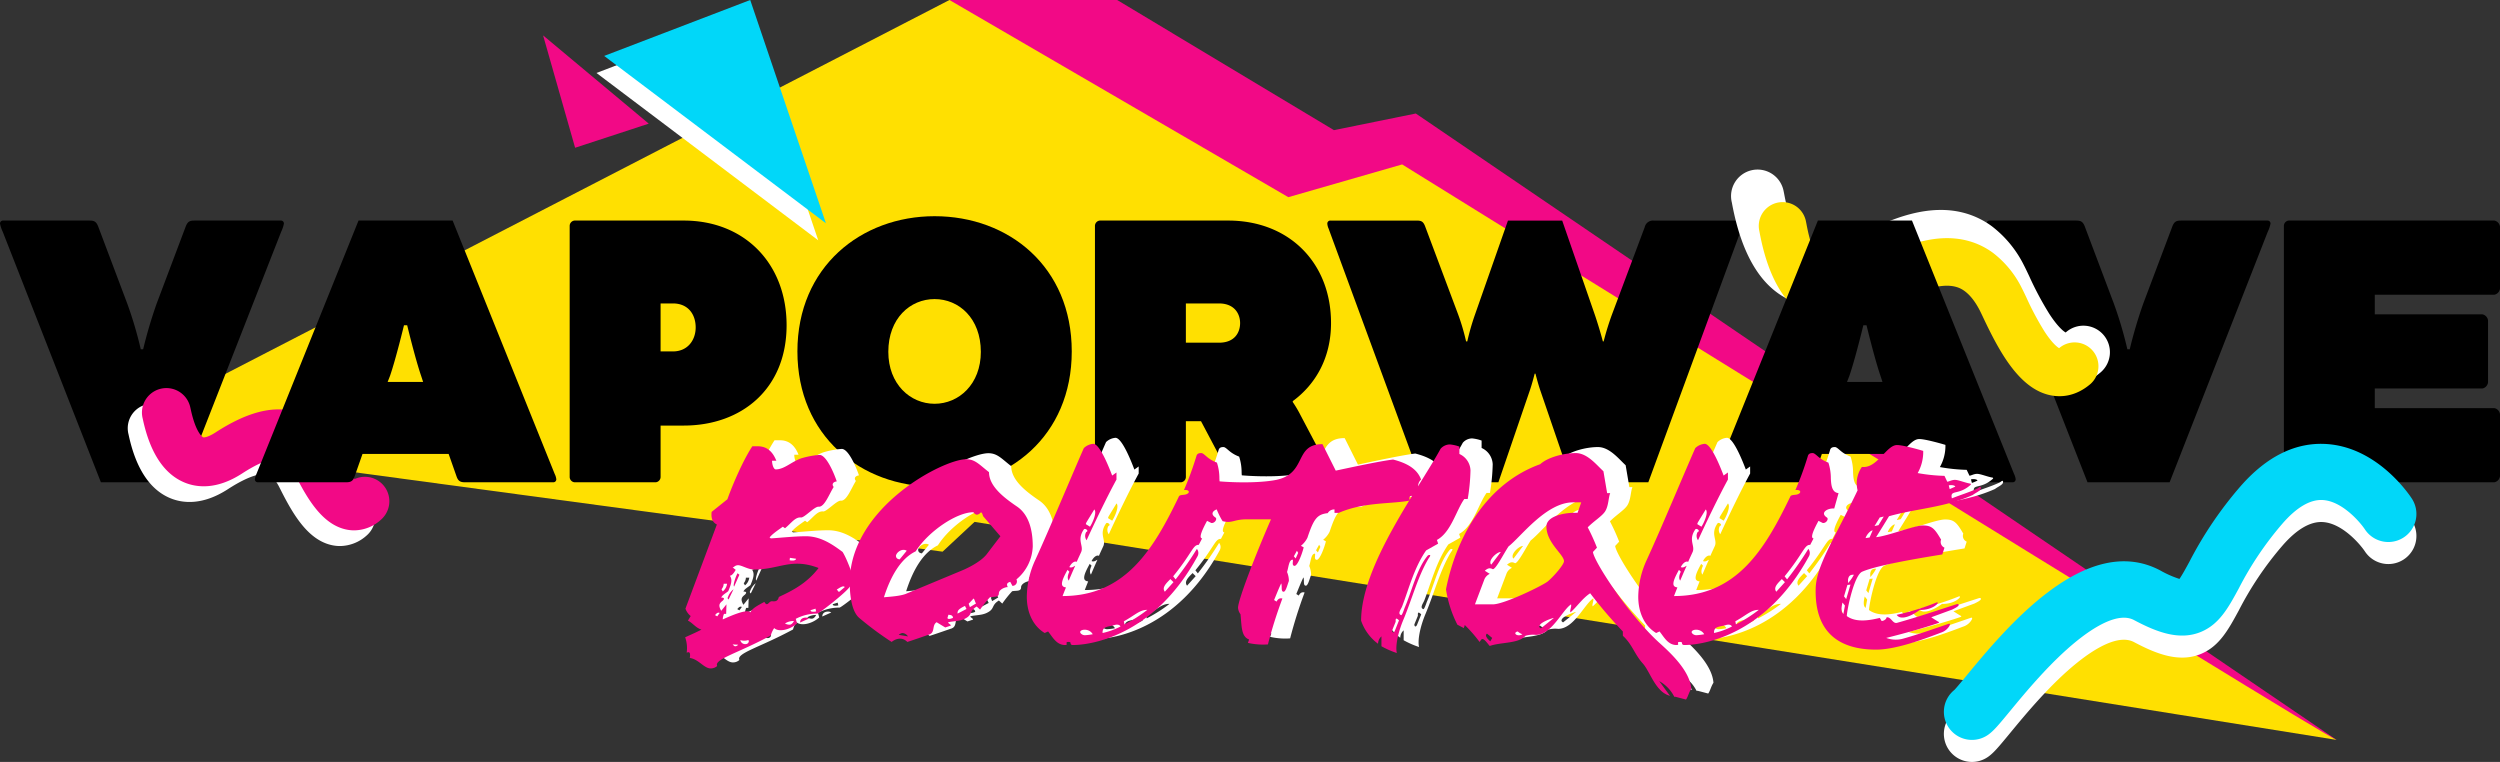
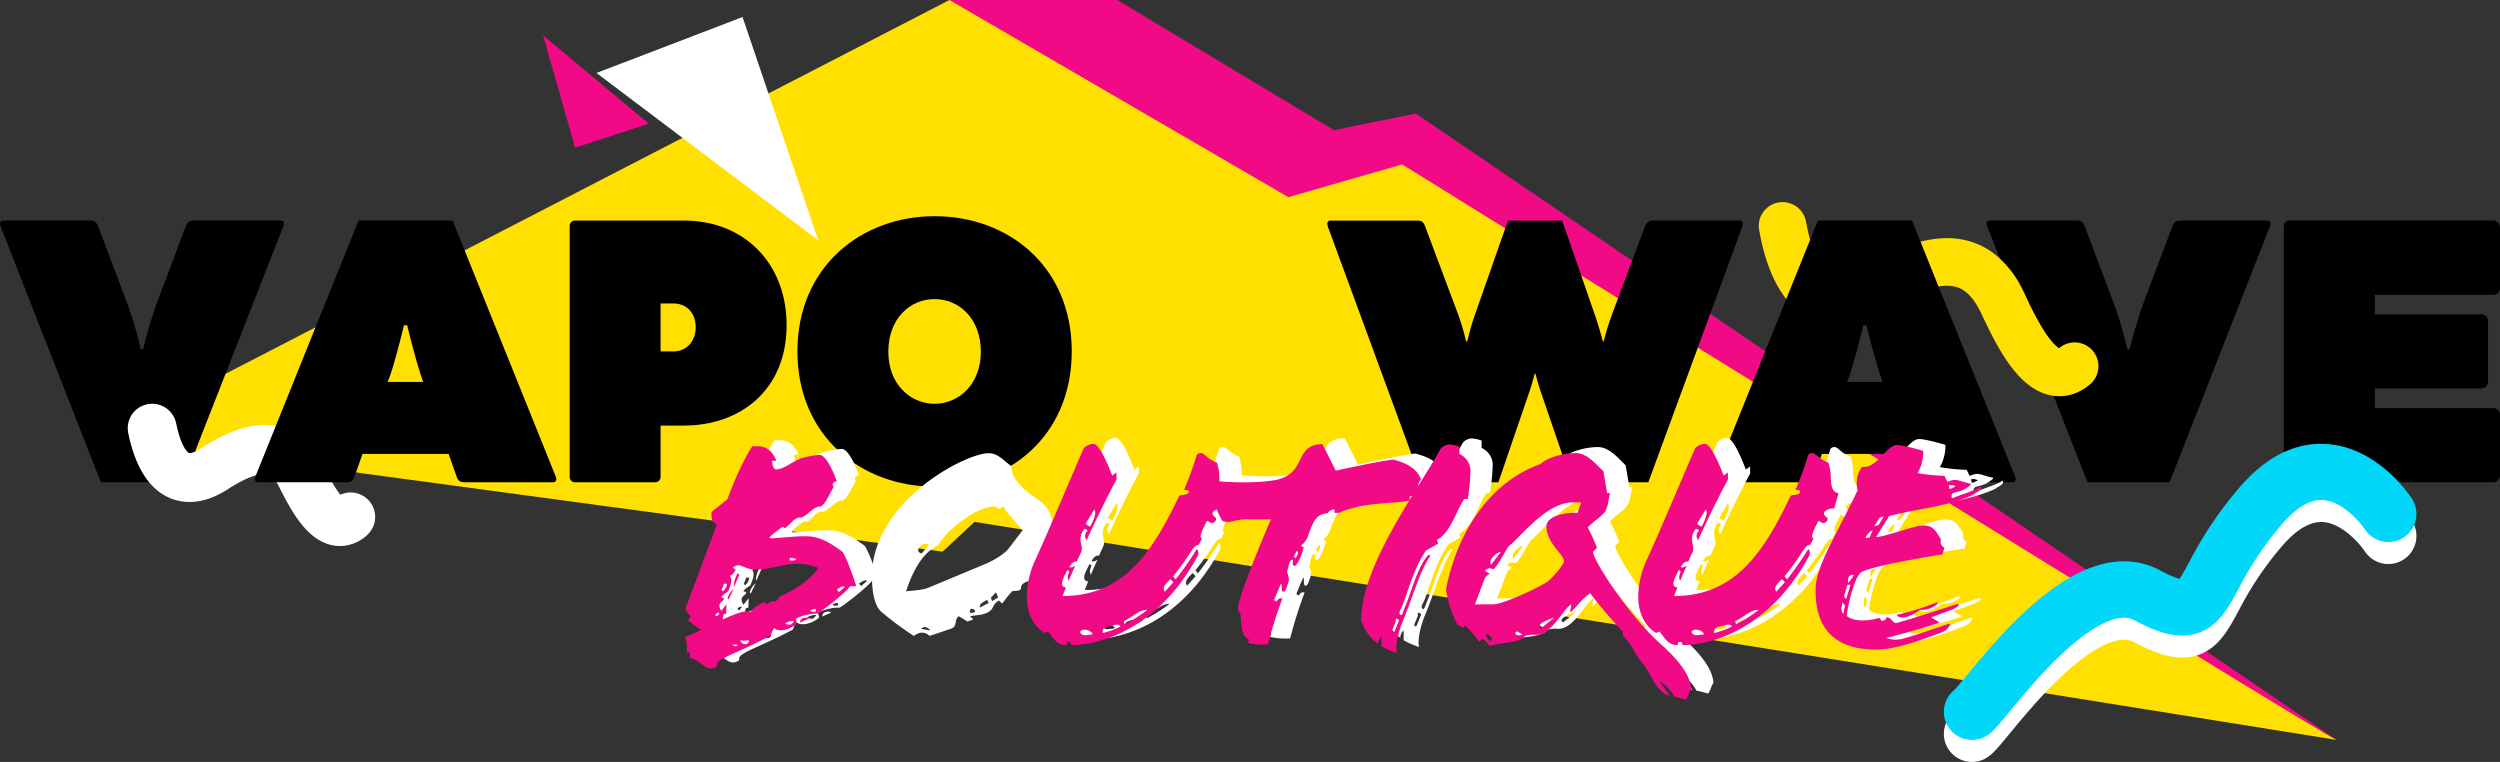
<svg xmlns="http://www.w3.org/2000/svg" width="905.256" height="275.898" viewBox="0 0 905.256 275.898">
  <rect x="0" y="0" width="905.256" height="275.898" fill="#333333" stroke="none" />
  <g id="Group_6" data-name="Group 6" transform="translate(-505.515 -364.54)">
    <path id="Path_3" data-name="Path 3" d="M1351.6,632.46l-333.424-226.82-29.64,6.029-78.5-47.128H849.309L902.1,431.527Z" fill="#f20986" />
    <path id="Path_4" data-name="Path 4" d="M1351.6,632.46c-4.161-.916-338.365-208.38-338.365-208.38L972.02,435.94l-122.711-71.4L542.138,523.158,846.824,564.3,858.4,553.519Z" fill="#ffe001" />
    <path id="Path_5" data-name="Path 5" d="M713.763,418.042l26.667-8.73-38.257-31.951Z" fill="#f20986" />
    <path id="Path_6" data-name="Path 6" d="M774.392,370.712,721.5,390.964l80.3,60.6Z" fill="#fff" />
    <path id="Path_7" data-name="Path 7" d="M551.575,474.417A141.862,141.862,0,0,1,556.485,491h.866a168.173,168.173,0,0,1,4.91-16.584L572.8,446.46c.722-1.738,1.444-2.053,3.177-2.053h31.188a1.07,1.07,0,0,1,1.155,1.1,12.533,12.533,0,0,1-1.011,3l-35.52,90.662H542.046l-35.52-90.662a12.532,12.532,0,0,1-1.011-3,1.07,1.07,0,0,1,1.155-1.1h31.188c1.733,0,2.455.315,3.177,2.053Z" />
    <path id="Path_8" data-name="Path 8" d="M713.527,539.175a1.957,1.957,0,0,1-1.733-1.895V446.3a1.957,1.957,0,0,1,1.733-1.895H753.09c22.092,0,37.253,15.636,37.253,37.907,0,23.06-16.317,36.328-37.253,36.328h-8.375V537.28a1.956,1.956,0,0,1-1.732,1.895Zm31.188-64.758v17.374h4.477c5.342,0,8.23-4.107,8.23-8.687,0-4.739-2.744-8.687-8.23-8.687Z" />
    <path id="Path_9" data-name="Path 9" d="M893.6,491.791c0,30.642-22.958,48.964-49.67,48.964-26.568,0-49.67-18.322-49.67-48.964s23.1-48.964,49.67-48.964C870.783,442.827,893.6,461.149,893.6,491.791Zm-66.42.158c0,11.688,7.942,18.8,16.75,18.8s16.749-7.108,16.749-18.8c0-12.162-7.942-19.112-16.749-19.112S827.177,479.787,827.177,491.949Z" />
    <path id="Path_10" data-name="Path 10" d="M1102.375,539.175h-27.722l-11.407-33.327c-.867-2.527-1.733-6-1.733-6h-.289s-.866,3.474-1.732,6l-11.407,33.327h-27.723L986.575,447.25a5.151,5.151,0,0,1-.433-1.738,1.069,1.069,0,0,1,1.155-1.1h31.188c1.733,0,2.454.315,3.177,2.369l11.84,31.589a79.122,79.122,0,0,1,2.887,9.793h.433a86.907,86.907,0,0,1,2.6-9.161l12.129-34.59h19.637L1083.171,479c1.733,5.213,2.744,9.161,2.744,9.161h.289a99.418,99.418,0,0,1,3.032-9.793l11.84-31.589a3.041,3.041,0,0,1,3.176-2.369h31.189a1.069,1.069,0,0,1,1.155,1.1,6.175,6.175,0,0,1-.434,1.738Z" />
    <path id="Path_11" data-name="Path 11" d="M1270.927,474.417a141.882,141.882,0,0,1,4.91,16.584h.866a168.322,168.322,0,0,1,4.909-16.584l10.541-27.957c.722-1.738,1.444-2.053,3.176-2.053h31.188a1.07,1.07,0,0,1,1.156,1.1,12.53,12.53,0,0,1-1.011,3l-35.52,90.662H1261.4l-35.52-90.662a12.534,12.534,0,0,1-1.011-3,1.07,1.07,0,0,1,1.155-1.1h31.188c1.733,0,2.455.315,3.177,2.053Z" />
-     <path id="Path_12" data-name="Path 12" d="M1226.8,446.488a40.4,40.4,0,0,1,11.593,14.126c.532,1.015,1.146,2.313,1.857,3.816a118,118,0,0,0,7.333,13.771c3.051,4.682,5.08,6.247,5.9,6.735.059-.045.124-.1.2-.159a9.6,9.6,0,1,1,12.479,14.593c-6.208,5.309-12.3,5.4-16.315,4.54-12.481-2.67-20.455-17.541-26.949-31.27-.622-1.314-1.159-2.449-1.509-3.119-4.085-7.8-8.186-8.937-9.533-9.31-6.089-1.685-15.766,1.371-27.987,8.838-11.055,6.754-21.168,8.176-30.059,4.227-10.516-4.672-17.6-16.366-21.071-34.757-.06-.319-.106-.574-.144-.753a9.6,9.6,0,0,1,18.679-4.449c.078.323.192.884.335,1.646,3.03,16.081,8,19.88,10,20.765,3.463,1.538,8.574-.817,12.252-3.064,17.352-10.6,31.456-14.187,43.12-10.959A29.993,29.993,0,0,1,1226.8,446.488Z" fill="#fff" />
    <path id="Path_13" data-name="Path 13" d="M628.63,562.261a13.813,13.813,0,0,1-2.543-.237c-8.933-1.665-14.438-11.208-18.9-20.022-.363-.718-.663-1.32-.9-1.742-1.933-3.465-3.444-3.84-3.94-3.964-1.307-.323-5.316-.451-14.286,5.361-9.271,6.007-16.464,5.1-20.865,3.284-7.391-3.052-12.46-10.712-15.065-22.77-.032-.149-.058-.272-.081-.369a8.854,8.854,0,0,1,17.124-4.509c.06.223.151.611.265,1.139,1.941,8.984,4.489,10.131,4.515,10.142.224.089,1.639.061,4.477-1.778,11.026-7.144,20.246-9.659,28.185-7.685,6.278,1.559,11.37,5.773,15.136,12.522.366.657.769,1.454,1.236,2.376,2.757,5.451,4.592,8.264,5.8,9.679a8.855,8.855,0,0,1,9.661,14.6A14.6,14.6,0,0,1,628.63,562.261Z" fill="#fff" />
    <path id="Path_14" data-name="Path 14" d="M1219.569,640.438a10.164,10.164,0,0,1-6.358-18.1c.758-.779,2.736-3.175,4.343-5.121,14.047-17.018,43.279-52.431,70.233-38.124a37.154,37.154,0,0,0,6.911,3.055c.978-1.378,2.417-4.031,3.622-6.25a138.447,138.447,0,0,1,18.342-27.126c9.6-11.035,20.185-16.232,31.442-15.465,18.149,1.247,29.5,17.845,30.731,19.733a10.163,10.163,0,0,1-16.989,11.16c-1.888-2.812-8.279-10.182-15.195-10.617-4.552-.29-9.478,2.584-14.654,8.532a118.954,118.954,0,0,0-15.812,23.479c-3.741,6.893-6.972,12.846-13.514,15.655-8.018,3.442-16.472.015-24.415-4.2-5.63-2.99-14.3,2.4-20.586,7.444-9.655,7.753-18.553,18.532-24.44,25.665-3.972,4.812-5.785,7.008-7.849,8.45A10.121,10.121,0,0,1,1219.569,640.438Zm-5.829-18.5-.009.006Z" fill="#fff" />
    <path id="Path_15" data-name="Path 15" d="M1365.433,505.216v7.108h43.317a2.577,2.577,0,0,1,2.021,2.212v22.428a2.576,2.576,0,0,1-2.021,2.211h-74.505a1.957,1.957,0,0,1-1.733-1.895V446.3a1.957,1.957,0,0,1,1.733-1.895h74.505a2.576,2.576,0,0,1,2.021,2.211v22.429a2.577,2.577,0,0,1-2.021,2.211h-43.317v7.107h38.985a2.578,2.578,0,0,1,2.022,2.212v22.428a2.577,2.577,0,0,1-2.022,2.211Z" />
-     <path id="Path_16" data-name="Path 16" d="M902,446.3a1.957,1.957,0,0,1,1.733-1.895H950.23c22.091,0,37.252,15.32,37.252,37.118,0,12.477-5.486,22.112-13.861,28.272v.316a44.217,44.217,0,0,1,2.888,4.9l10.829,20.532a5.468,5.468,0,0,1,.866,2.37,1.276,1.276,0,0,1-1.444,1.263H953.551a2.283,2.283,0,0,1-2.022-1.1l-11.118-21.007h-5.487V537.28a1.956,1.956,0,0,1-1.732,1.895H903.736A1.957,1.957,0,0,1,902,537.28Zm32.921,28.115v14.215h11.985c5.775,0,7.653-3.79,7.653-7.107s-2.022-7.108-7.653-7.108Z" />
    <path id="Path_17" data-name="Path 17" d="M849.309,364.54" fill="#f20986" />
    <path id="Path_18" data-name="Path 18" d="M1219.569,632.46a10.165,10.165,0,0,1-6.358-18.1c.758-.779,2.736-3.175,4.343-5.121,14.047-17.019,43.279-52.431,70.233-38.124a37.058,37.058,0,0,0,6.911,3.054c.978-1.378,2.417-4.03,3.622-6.249a138.416,138.416,0,0,1,18.342-27.126c9.6-11.035,20.185-16.232,31.442-15.465,18.149,1.247,29.5,17.844,30.731,19.733a10.163,10.163,0,0,1-16.989,11.16c-1.888-2.813-8.279-10.182-15.195-10.618-4.552-.289-9.478,2.585-14.654,8.533a118.956,118.956,0,0,0-15.812,23.479c-3.741,6.893-6.972,12.846-13.514,15.655-8.018,3.442-16.472.015-24.415-4.2-5.63-2.99-14.3,2.4-20.586,7.445-9.655,7.753-18.553,18.532-24.44,25.665-3.972,4.811-5.785,7.007-7.849,8.45A10.121,10.121,0,0,1,1219.569,632.46Zm-5.829-18.5-.009.007Z" fill="#01d7f9" />
-     <path id="Path_19" data-name="Path 19" d="M777.172,364.54l-52.888,20.252,80.3,60.6Z" fill="#01d7f9" />
-     <path id="Path_20" data-name="Path 20" d="M633.773,556.584a13.908,13.908,0,0,1-2.544-.237c-8.932-1.665-14.437-11.208-18.9-20.022-.363-.718-.664-1.32-.9-1.742-1.933-3.465-3.444-3.841-3.94-3.964-1.307-.324-5.316-.452-14.286,5.36-9.271,6.008-16.464,5.1-20.865,3.285-7.392-3.052-12.46-10.713-15.065-22.77-.032-.149-.059-.273-.081-.369a8.854,8.854,0,0,1,17.124-4.509c.06.223.151.611.265,1.138,1.941,8.985,4.489,10.132,4.514,10.142.225.09,1.639.062,4.478-1.777,11.025-7.144,20.246-9.659,28.185-7.685,6.278,1.559,11.37,5.772,15.136,12.522.366.657.769,1.454,1.236,2.376,2.757,5.451,4.592,8.264,5.8,9.678a8.855,8.855,0,0,1,9.661,14.6A14.6,14.6,0,0,1,633.773,556.584Z" fill="#f20986" />
    <path id="Path_21" data-name="Path 21" d="M667.97,528.909H636.782l-2.887,8.213c-.578,1.579-1.3,2.053-3.033,2.053h-31.91a1.07,1.07,0,0,1-1.155-1.1,6.99,6.99,0,0,1,.578-1.9l36.963-91.767h34.076l36.964,91.767a5.684,5.684,0,0,1,.578,1.9,1.07,1.07,0,0,1-1.155,1.1H673.89c-1.732,0-2.454-.474-3.032-2.053Zm-22.091-26.062H658.73l-.723-2.211c-2.165-6.318-5.053-18.322-5.053-18.322H651.8s-2.888,12-5.054,18.322Z" />
    <path id="Path_22" data-name="Path 22" d="M1227.168,456.091a36.252,36.252,0,0,1,10.408,12.681c.478.912,1.029,2.077,1.667,3.426a105.937,105.937,0,0,0,6.583,12.364c2.74,4.2,4.561,5.608,5.3,6.047.053-.041.111-.089.176-.144a8.62,8.62,0,0,1,11.2,13.1c-5.574,4.766-11.042,4.847-14.648,4.076-11.2-2.4-18.365-15.748-24.195-28.074-.558-1.179-1.04-2.2-1.355-2.8-3.667-7.005-7.348-8.023-8.558-8.358-5.466-1.513-14.155,1.231-25.126,7.934-9.925,6.064-19.005,7.341-26.986,3.8-9.442-4.194-15.806-14.693-18.917-31.2-.054-.287-.1-.516-.13-.676a8.62,8.62,0,0,1,16.77-3.995c.07.29.172.795.3,1.478,2.721,14.438,7.183,17.849,8.976,18.643,3.108,1.381,7.7-.734,11-2.751,15.578-9.518,28.241-12.736,38.712-9.838A26.89,26.89,0,0,1,1227.168,456.091Z" fill="#ffe001" />
    <path id="Path_23" data-name="Path 23" d="M1196.406,528.909h-31.188l-2.887,8.213c-.578,1.579-1.3,2.053-3.033,2.053h-31.91a1.07,1.07,0,0,1-1.155-1.1,6.988,6.988,0,0,1,.578-1.9l36.963-91.767h34.076l36.964,91.767a5.682,5.682,0,0,1,.578,1.9,1.07,1.07,0,0,1-1.155,1.1h-31.911c-1.732,0-2.454-.474-3.032-2.053Zm-22.091-26.062h12.851l-.723-2.211c-2.165-6.318-5.053-18.322-5.053-18.322h-1.155s-2.888,12-5.054,18.322Z" />
    <g id="Group_3" data-name="Group 3">
      <g id="Group_2" data-name="Group 2">
        <path id="Path_24" data-name="Path 24" d="M776.939,543.154c2.12-5.913,5.914-14.5,9.038-19.19h2.008c4.463,0,6.025,3.682,6.694,5.243h-1.562c0,1.34.558,3.125,1.339,3.125,3.124,0,5.691-2.79,9.261-4.017a31.158,31.158,0,0,1,6.583-1.227c2.454,0,5.243,6.582,6.248,9.595-1.116.112-2.009.892-1.116,2.008-1.674,2.678-3.347,7.364-5.467,7.141-1.451-.112-5.133,4.017-6.36,3.905-2.12-.223-3.57,2.12-5.8,3.905l-.781-.558c-1.227.893-3.793,2.566-4.8,3.905l.446.335c3.57-.223,8.7-.781,12.719-.781,5.467,0,9.819,3.124,13.277,5.69,1.674,2.678,3.794,8.7,4.909,12.273-.78.446-1.45-.112-2.231.223-1.562,2.343-11.269,9.818-11.827,9.818a16.793,16.793,0,0,0-7.81,1.9l.447,1.674c-2.566,2.343-6.7,3.235-8.257,1.673a8.522,8.522,0,0,0-1.227,2.678c-11.938,6.471-20.641,8.591-19.414,11.046a3.451,3.451,0,0,1-2.343.892c-2.454,0-4.351-3.347-7.586-3.793.223-1.227.223-2.566-1.116-1.9a11.965,11.965,0,0,0-.558-5.578c1.9-.893,4.017-1.786,5.913-2.79-2.008-.558-3.347-2.566-4.909-3.235l1-1.674a5.957,5.957,0,0,1-1.9-2.678l11.38-30.459c-1.785-.892-2.12-2.566-1.9-4.575ZM772.477,585.1l.78.447.893-1.227C773.481,583.989,773.034,584.436,772.477,585.1Zm8.367-18.075c-1.227,0-1.45.782-2.008.782l1.116.892c-.558,1-1.339,2.12-2.12,2.12,1.116,1.562.335,3.347-.558,5.579-.892.781-2.12,1.338-2.566,2.343,1.45,0,1,.669.558,1.115-1.116.893-1.785,1.563-.558,3.682l1.9-2.343-.111,3.459h-.781a5.332,5.332,0,0,0-.446,2.008c4.909-2.231,8.926-3.682,10.041-2.566.558-1.45,2.566-2.455,5.021-3.793,1.116,2.008,1.562-.223,2.678-.223.892,0,2.12.334,2.566-1.562,4.8-2.232,10.153-4.909,14.393-10.488-9.93-3.794-14.17.558-23.319.558C784.415,568.593,782.183,567.03,780.844,567.03Zm-5.244,6.695a3.2,3.2,0,0,1-.781,2.008l.447.781a4.221,4.221,0,0,0,1.562-2.789Zm1.786,5.69a.584.584,0,0,1-.224-.892,6.2,6.2,0,0,1,2.009-2.79Zm1.45,16.29c.223.223.447.446.558.558a1.218,1.218,0,0,0,.558.111,1.623,1.623,0,0,0,.892-.558Zm.558-20.976c-.558-.223.446-3.347,1.227-4.8l.67.558Zm2.231,19.414a1.775,1.775,0,0,0,1.9,1.45c1.227,0,1.451-1.45.893-1.45A4.663,4.663,0,0,1,781.625,594.143Zm19.414-6.918a5.832,5.832,0,0,0-3.236.893,3.156,3.156,0,0,0,1.674.446C800.035,588.564,800.593,588.118,801.039,587.225Zm-1.45-22.872-.112.892c1.116.224,2.231.112,2.343-.557Zm3.681,23.43c0-1.116.782-1.785,2.12-1.785a1.886,1.886,0,0,1,1.116.335Zm5.579-5.021-1.785.558c-.112.781,1.562.558,2.008.447Zm8.479-6.025,2.12-1.785c-.557-.781-2.12.447-2.9.893Z" fill="#fff" />
        <path id="Path_25" data-name="Path 25" d="M881.607,572.163a1.6,1.6,0,0,1-1.451,2.343l-.78-1.45c-.893.223-1.563.669-.893,1.9-1.228,0-3.236,1-3.236,2.232,0,1.673-1.9,1.115-3.235,1.45a41.572,41.572,0,0,0-3.571,4.463l-1.227-1.116c-2.9,1.786-1.339,3.013-4.351,4.463-1.785.893-3.9.781-5.914,1.228-.334.334,1.005.78.893,1.227l-2.008.669-3.124-1.9c-1.785,1.115-.447,3.681-2.678,4.462-2.678.893-4.8,1.674-7.922,2.678-1.9-1.9-4.128-1.227-5.69,0a116.205,116.205,0,0,1-11.6-8.591c-2.678-2.12-3.571-7.587-3.571-12.942,0-27.113,33.807-44.629,42.175-44.629,3.235,0,4.8,2.008,8.256,4.686,0,5.132,5.467,9.26,10.042,12.384,4.351,2.9,5.8,8.48,5.8,14.505A16.2,16.2,0,0,1,881.607,572.163Zm-12.05-22.872c-.334-1.005-.558-1.674-1-1.228a1.937,1.937,0,0,1-1.227.67c-.781,0-1.228-.893-1.339-.893-5.913,0-16.178,6.806-20.864,14.17-5.356,2.566-9.038,8.925-11.492,16.624,2.566-.223,5.913-.446,7.921-1.227l20.084-8.368c2.231-.893,7.029-3.236,9.149-5.914l5.02-6.582Zm-27.67,12.5c-1.673-1.005-3.682.558-3.905,1.785,0,.669.335,1.227,1.339,1.339Zm.446,31.017a2.612,2.612,0,0,0-2.008-1.227,2.535,2.535,0,0,0-1.339.669Zm14.616-7.81c0,.335-.446,1.116-.222,1.339.446.334,1.338,0,1.9-.223C858.623,585.329,858.065,584.994,856.949,584.994Zm6.025-3.236c-2.008,1-2.789,1.562-2.677,2.789l3.235-1.673Zm3.124-2.678-1.785,1.9.446,1.227,2.232-1.338C866.656,580.531,866.433,579.3,866.1,579.08Z" fill="#fff" />
        <path id="Path_26" data-name="Path 26" d="M956.328,546.5c-2.232-.223-5.355,1.451-2.678,3.236.781.446-.111,2.12-1.45,2.008l-1.562-.781c-1.451,2.678-3.236,6.248-1.786,6.36l-1.227,2.343c-2.12-.112-2.343,2.9-9.26,11.38l.892,1.116a115.71,115.71,0,0,0,7.7-11.046,2.4,2.4,0,0,1,.223,2.678c-15.62,28.786-38.6,32.133-45.075,32.133-.781,0-.781-.335-.893-.558,0-.335,0-.558-.781-.558s-.669.223-.669.558c.111.223.223.558-.558.558-3.124,0-4.575-3.013-6.137-4.909l-1.227.558c-4.463-2.678-6.471-7.81-6.471-13.054a32.495,32.495,0,0,1,3.012-13.278c5.132-11.157,13.5-31.24,17.629-40.612a5.507,5.507,0,0,1,3.458-1.562c2.455.112,5.914,9.149,6.806,11.492l1.562-1.116v2.566c-3.235,5.914-7.921,15.621-10.822,21.98a2.691,2.691,0,0,1-.111-3.012c1.115-.335-.447-1.562-.893-.893-2.678,3.9.111,5.914-1,8.257-.447,1-1,2.12-1.562,3.458-1.005-.446-2.12.781-2.678,1.9.669.335,1.339,0,2.008-.446h.112c-.781,1.673-1.674,3.793-2.343,5.355-.446-.669-.558-1.562.223-3.235l-.669-.67c-.893,1.674-2.009,3.682-2.009,5.021,0,.781.446,1.227,1.451,1.339-.447,1.116-.893,2.231-1.228,3.124,22.761,0,32.914-16.959,42.063-35.926.335-1.005,2.12-.447,3.124-1.116,1-.558.558-1.562-1.227-1.339a112.408,112.408,0,0,0,4.463-12.161c.223-1,.892-1.228,1.785-1.228.669,0,1.45.893,2.455,1.674a12.21,12.21,0,0,0,3.235,1.785,18.393,18.393,0,0,1,.893,5.69c.111,2.678.446,5.133,2.789,5.356Zm-47.084,45.522c-1.45-2.566-5.467-1.674-4.351-.335a2.009,2.009,0,0,0,1.785.669A20.305,20.305,0,0,0,909.244,592.023Zm-2.231-40.612c-.111.223-.335.669-.223.781l1.45.892c.781-1.116,2.678-5.132,1.562-6.248Zm10.153,37.265c-1.9.669-4.574.334-4.351,2.9a26.458,26.458,0,0,0,6.471-2.343C918.951,588.452,917.947,588.452,917.166,588.676Zm3.347-1.339.223,1.115a51.845,51.845,0,0,0,8.257-5.243C926.315,583.1,924.418,585.217,920.513,587.337Zm16.848-15.286c-1.674,1.674-3.125,3.124-2.009,4.575l3.124-3.459Z" fill="#fff" />
        <path id="Path_27" data-name="Path 27" d="M997.232,532.778c7.364-1.562,15.62-3.347,20.753-4.017,4.8,1.228,8.7,3.236,10.153,7.252-1.9,1.674-.892,4.575.112,6.249a8.721,8.721,0,0,1-1.786.781l-.223-.67a3.725,3.725,0,0,0-1.562-.446.763.763,0,0,0-.781.781,2.115,2.115,0,0,0,.223.893c-6.694,1.338-16.512.446-25.773,4.462h-1.562v-1.227a2.689,2.689,0,0,0-2.454,1.339c-3.794.446-5.021,1.9-7.364,8.926a8.678,8.678,0,0,1-2.343,2.9l1,.558c-.558,2.343-2.232,6.8-3.347,6.694-1.228-.112-.112-2.343-.781-2.232-1.228.223-1.339,2.678-1.9,4.463a8.291,8.291,0,0,1,.669,3.236c-.557,1.45-1.115,3.9-1.9,3.9-1.116,0-.447-2.12-.893-3.012-1,2.119-1.785,4.127-2.566,6.024l.893.558c.557-1,1.115-1.339,2.119-1.116a164.572,164.572,0,0,0-5.244,16.625,24.262,24.262,0,0,1-7.252-.558l.446-1.227c-2.9-1.005-2.677-4.8-3.123-9.149a4.308,4.308,0,0,1-.893-2.343c0-2.79,6.359-19.3,11.938-32.022h-8.7c-4.91,0-5.244,1.562-8.815.67-1.673-2.566-3.681-7.475-3.681-10.823a4.988,4.988,0,0,1,1.561-3.682c4.352.446,14.728.893,21.534-.446,11.269-2.343,6.36-12.942,16.736-12.942Zm-14.058,29.009-1.115,2.008.669.781.893-2.008Z" fill="#fff" />
        <path id="Path_28" data-name="Path 28" d="M1045.019,543.043h-1.227c-3.013,4.239-4.8,12.049-9.93,14.839l.446,1.339-4.351,2.454c-4.352,6.248-6.248,13.947-8.7,20.306-.335.893-1.785,2.678-.335,3.124.335.112,1.116-2.231,1.228-2.566,2.566-5.8,4.462-14.5,8.479-19.079,1.562-.557.446.781.223,1.116-3.905,6.583-5.8,14.17-9.037,21.98-2.231,5.244-3.012,10.041-2.455,12.273a31.375,31.375,0,0,1-5.578-2.455V592.8a3.587,3.587,0,0,0-1.228,2.678,17.507,17.507,0,0,1-6.136-8.368c0-20.084,20.752-47.53,28.786-62.258a4.546,4.546,0,0,1,3.347-1.562,13.955,13.955,0,0,1,3.459.781v2.678a6.765,6.765,0,0,1,4.016,5.913A69.289,69.289,0,0,1,1045.019,543.043Zm-26.108,44.517-1.227,3.012c-.112.335.223,1.451.892.335l1.562-3.9C1018.576,585.44,1019.023,587.225,1018.911,587.56Z" fill="#fff" />
        <path id="Path_29" data-name="Path 29" d="M1124.067,615.676l-3.793-1h-.446a13.493,13.493,0,0,0-5.467-5.69l3.905,5.355c-5.356-1.45-7.141-8.814-9.93-11.826-2.9-3.236-3.794-6.918-7.141-9.93v-1.562a159.95,159.95,0,0,1-11.827-13.835c-2.789,1.785-4.909,5.02-7.14,6.917-.335-.669.446-1.9.223-2.9-3.236,2.12-7.029,11.046-12.719,11.046a9.505,9.505,0,0,0-3.794.335c-2.566,2.9-8.814,2.231-12.942,3.682-.781-.781-2.343-3.348-3.124-2.232l-.558.781a51.4,51.4,0,0,0-5.356-6.136l-.334,1.115-2.343-1.227a42.164,42.164,0,0,1-4.129-12.831c3.905-19.636,14.951-38.381,34.142-45.3,2.789-2.566,8.7-4.017,12.83-4.017,4.24,0,7.588,4.352,10.042,6.583l1.339,7.922h1.116c-.67,1.562-.558,4.686-1.9,6.694-1.116,1.674-3.905,3.347-6.248,5.69a71.569,71.569,0,0,1,3.347,7.364l-1.45,1.562c.334,3.459,13.165,23.207,24.434,33.249,4.463,4.016,10.711,10.153,11.157,16.289C1125.072,613.11,1124.848,614.56,1124.067,615.676ZM1083.12,544.27c-9.706,0-18.967,12.607-23.318,15.955-1.786,2.678-4.575,8.256-5.691,8.256-1-.558-1.785-.446-2.9.558l1.786,1.116a3.919,3.919,0,0,0-1.9,1.9l-3.459,9.149h6.471c4.129,0,18.3-6.917,19.972-8.368,2.12-1.785,5.8-6.024,5.8-7.252,0-2.455-6.36-6.583-6.36-12.608,0-3.793,6.806-5.132,11.269-4.909l1.339-3.793Zm-31.128,47.53c-.893.669.111,1.9,1.227,2.789l.669-1.227Zm5.02-29.567c-1.227,0-3.57,2.008-3.793,3.57,0,.335,0,.781.335,1.005Zm7.81,29.79a4.755,4.755,0,0,1-1.673-1c-.67.111-.893.446-.893.669C1062.256,592.246,1063.595,592.8,1064.822,592.023Zm11.269-5.8v-.111c-2.231.669-5.021,1.9-5.132,3.012-.112.223.111.558.558.781Z" fill="#fff" />
        <path id="Path_30" data-name="Path 30" d="M1177.735,546.5c-2.231-.223-5.355,1.451-2.678,3.236.781.446-.111,2.12-1.45,2.008l-1.562-.781c-1.45,2.678-3.236,6.248-1.785,6.36l-1.228,2.343c-2.12-.112-2.342,2.9-9.26,11.38l.892,1.116a115.712,115.712,0,0,0,7.7-11.046,2.4,2.4,0,0,1,.223,2.678c-15.62,28.786-38.6,32.133-45.075,32.133-.781,0-.781-.335-.893-.558,0-.335,0-.558-.781-.558s-.669.223-.669.558c.111.223.223.558-.558.558-3.124,0-4.575-3.013-6.137-4.909l-1.227.558c-4.463-2.678-6.471-7.81-6.471-13.054a32.495,32.495,0,0,1,3.012-13.278c5.133-11.157,13.5-31.24,17.629-40.612a5.509,5.509,0,0,1,3.459-1.562c2.454.112,5.913,9.149,6.806,11.492l1.561-1.116v2.566c-3.235,5.914-7.921,15.621-10.822,21.98a2.693,2.693,0,0,1-.112-3.012c1.116-.335-.446-1.562-.892-.893-2.678,3.9.112,5.914-1,8.257-.446,1-1,2.12-1.562,3.458-1-.446-2.12.781-2.678,1.9.669.335,1.339,0,2.008-.446h.112c-.781,1.673-1.674,3.793-2.343,5.355-.446-.669-.558-1.562.223-3.235l-.669-.67c-.893,1.674-2.009,3.682-2.009,5.021,0,.781.446,1.227,1.451,1.339-.447,1.116-.893,2.231-1.227,3.124,22.76,0,32.913-16.959,42.062-35.926.335-1.005,2.12-.447,3.124-1.116,1-.558.558-1.562-1.227-1.339a112.2,112.2,0,0,0,4.463-12.161c.223-1,.892-1.228,1.785-1.228.67,0,1.45.893,2.455,1.674a12.211,12.211,0,0,0,3.235,1.785,18.394,18.394,0,0,1,.893,5.69c.111,2.678.446,5.133,2.789,5.356Zm-47.084,45.522c-1.45-2.566-5.467-1.674-4.351-.335a2.009,2.009,0,0,0,1.785.669A20.282,20.282,0,0,0,1130.651,592.023Zm-2.231-40.612c-.112.223-.335.669-.223.781l1.45.892c.781-1.116,2.678-5.132,1.562-6.248Zm10.153,37.265c-1.9.669-4.574.334-4.351,2.9a26.442,26.442,0,0,0,6.471-2.343C1140.358,588.452,1139.354,588.452,1138.573,588.676Zm3.347-1.339.223,1.115a51.794,51.794,0,0,0,8.257-5.243C1147.722,583.1,1145.825,585.217,1141.92,587.337Zm16.848-15.286c-1.674,1.674-3.124,3.124-2.009,4.575l3.125-3.459Z" fill="#fff" />
        <path id="Path_31" data-name="Path 31" d="M1227.922,541.592c-10.153,4.574-20.529,4.909-30.348,7.7-1.227,2.008-2.789,4.574-4.686,7.586,4.463-.446,13.724-4.239,16.959-4.239s4.24,1.116,6.583,5.132a2.266,2.266,0,0,0,1.227,2.9l-.781,2.454c-6.806,1.116-23.43,3.794-29.009,6.249-2.9,1.227-5.467,13.5-5.578,16.066,3.459,2.566,8.7,1.45,11.938.67l.67,1.115c.781,0,1.785-.669,1.785-1.339,1.673-.223,2.231,2.455,3.793,2.009,7.252-2.009,15.843-4.91,21.422-6.7.335-.111.781-.223.893.112.223.558-1.451,1.339-2.343,1.785l-7.587,2.789c.669.447,1.9,1.228,2.677,1.674.335.112.112.335-.223.446-5.578,1.9-12.5,3.794-18.744,5.356a9.856,9.856,0,0,0,6.248.223c4.463-1.228,10.6-3.347,16.067-5.244.334-.111,1.115-.446.557.669a5.476,5.476,0,0,1-3.124,2.455c-7.252,2.789-16.624,6.136-23.43,6.136-13.054,0-22.314-5.913-21.868-22.2.223-8.257,7.029-18.41,15.174-35.481a10.413,10.413,0,0,1,1.562-8.479c5.579.669,8.814-7.922,12.719-7.922,2.12,0,8.033,1.674,9.484,2.12a15.54,15.54,0,0,1-2.008,8.033,63.207,63.207,0,0,0,9.706,1.005l1.005,2.12c.557,0,1.561-.67,2.789-.67s3.9,1.116,5.467,1.339c.223,0,.446.223.223.446-4.463,4.017-7.587,1.562-6.806,4.909,3.347-1.338,6.136-2.119,9.261-3.57.446-.223,1.115-1,1.227-.335C1231.046,540.03,1229.038,540.7,1227.922,541.592Zm-47.195,38.939c-.446,2.008-.558,3.458.335,4.128l.557-3.013Zm1.785-6.36-1.227,4.128.781,1.005,1.562-5.244Zm.223-.781h.112a13.405,13.405,0,0,0,2.008-2.9c-1.451-.111-1.9.558-2.12,1.674Zm6.36-16.178,1.45-.223,1.116-2.566C1190.88,554.423,1189.43,555.985,1189.095,557.212Zm5.132-7.475-1.9,3.124,1.451-.335,1.9-3.124Zm14.5,33.472c-3.124,2.343-7.029,3.905-8.368,1.785a91.3,91.3,0,0,0,14.394-4.463c.446-.223.557.111.334.446C1213.752,582.539,1210.852,583.32,1208.731,583.209Zm10.488-45.076.335,1.339,2.008-.892C1221.451,538.022,1219.889,537.91,1219.219,538.133Z" fill="#fff" />
      </g>
    </g>
    <g id="Group_5" data-name="Group 5">
      <g id="Group_4" data-name="Group 4">
        <path id="Path_32" data-name="Path 32" d="M768.9,545.33c2.12-5.913,5.913-14.505,9.037-19.19h2.008c4.463,0,6.025,3.681,6.694,5.243h-1.561c0,1.339.557,3.125,1.338,3.125,3.124,0,5.691-2.79,9.261-4.017a31.091,31.091,0,0,1,6.583-1.227c2.454,0,5.243,6.582,6.248,9.6-1.116.111-2.009.892-1.116,2.008-1.674,2.678-3.347,7.364-5.467,7.141-1.45-.112-5.132,4.016-6.36,3.905-2.12-.224-3.57,2.12-5.8,3.9l-.781-.558c-1.228.893-3.794,2.566-4.8,3.9l.446.335c3.57-.223,8.7-.781,12.719-.781,5.468,0,9.819,3.124,13.278,5.69,1.673,2.678,3.793,8.7,4.909,12.273-.781.446-1.45-.112-2.232.223-1.562,2.343-11.268,9.818-11.826,9.818a16.787,16.787,0,0,0-7.81,1.9l.446,1.674c-2.566,2.343-6.694,3.235-8.256,1.673a8.492,8.492,0,0,0-1.228,2.678c-11.938,6.471-20.641,8.591-19.413,11.046a3.452,3.452,0,0,1-2.343.892c-2.455,0-4.352-3.347-7.587-3.793.223-1.228.223-2.566-1.116-1.9a11.958,11.958,0,0,0-.558-5.579c1.9-.892,4.017-1.785,5.913-2.789-2.008-.558-3.347-2.566-4.909-3.235l1-1.674a5.97,5.97,0,0,1-1.9-2.678l11.38-30.459c-1.785-.893-2.12-2.566-1.9-4.575Zm-4.463,41.951.781.447.892-1.228C765.438,586.165,764.991,586.612,764.434,587.281Zm8.368-18.075c-1.228,0-1.451.782-2.009.782l1.116.892c-.558,1-1.339,2.12-2.12,2.12,1.116,1.562.335,3.347-.558,5.579-.892.781-2.119,1.338-2.566,2.343,1.451,0,1,.669.558,1.115-1.116.893-1.785,1.562-.558,3.682l1.9-2.343-.112,3.459h-.781a5.331,5.331,0,0,0-.446,2.008c4.909-2.231,8.926-3.682,10.042-2.566.557-1.45,2.566-2.455,5.02-3.793,1.116,2.008,1.562-.224,2.678-.224.893,0,2.12.335,2.566-1.562,4.8-2.231,10.153-4.909,14.393-10.487-9.93-3.794-14.17.558-23.319.558C776.372,570.769,774.14,569.206,772.8,569.206Zm-5.244,6.7a3.209,3.209,0,0,1-.781,2.008l.446.781a4.219,4.219,0,0,0,1.562-2.789Zm1.785,5.69a.584.584,0,0,1-.223-.893,6.2,6.2,0,0,1,2.008-2.789Zm1.45,16.29c.224.223.447.446.558.558a1.218,1.218,0,0,0,.558.111,1.628,1.628,0,0,0,.893-.558Zm.558-20.976c-.558-.223.446-3.347,1.227-4.8l.67.558Zm2.231,19.413a1.775,1.775,0,0,0,1.9,1.451c1.228,0,1.451-1.451.893-1.451A4.647,4.647,0,0,1,773.582,596.318ZM793,589.4a5.819,5.819,0,0,0-3.235.893,3.155,3.155,0,0,0,1.673.446C791.992,590.74,792.55,590.294,793,589.4Zm-1.45-22.872-.112.892c1.116.223,2.232.112,2.343-.557Zm3.682,23.43c0-1.116.781-1.785,2.119-1.785a1.89,1.89,0,0,1,1.116.334Zm5.578-5.021-1.785.558c-.112.781,1.562.558,2.009.446Zm8.48-6.025,2.119-1.785c-.557-.781-2.119.447-2.9.893Z" fill="#f20986" />
-         <path id="Path_33" data-name="Path 33" d="M873.564,574.339a1.6,1.6,0,0,1-1.45,2.343l-.781-1.45c-.893.222-1.562.669-.893,1.9-1.227,0-3.235,1-3.235,2.232,0,1.673-1.9,1.115-3.236,1.45a41.442,41.442,0,0,0-3.57,4.463l-1.228-1.116c-2.9,1.785-1.339,3.013-4.351,4.463-1.785.893-3.905.781-5.913,1.227-.335.335,1,.781.892,1.228l-2.008.669-3.124-1.9c-1.785,1.116-.447,3.682-2.678,4.463-2.678.893-4.8,1.674-7.922,2.678-1.9-1.9-4.128-1.227-5.69,0a116.19,116.19,0,0,1-11.6-8.591c-2.678-2.12-3.571-7.587-3.571-12.943,0-27.112,33.807-44.629,42.175-44.629,3.236,0,4.8,2.009,8.256,4.687,0,5.132,5.467,9.26,10.042,12.384,4.351,2.9,5.8,8.48,5.8,14.5A16.206,16.206,0,0,1,873.564,574.339Zm-12.049-22.872c-.335-1.005-.558-1.674-1.005-1.228a1.939,1.939,0,0,1-1.227.67c-.781,0-1.227-.893-1.339-.893-5.913,0-16.178,6.806-20.864,14.17-5.356,2.566-9.037,8.925-11.492,16.624,2.566-.223,5.913-.446,7.922-1.227l20.083-8.368c2.231-.893,7.029-3.236,9.149-5.914l5.021-6.582Zm-27.67,12.5c-1.674-1.005-3.683.558-3.906,1.785,0,.669.335,1.227,1.339,1.339Zm.446,31.017a2.615,2.615,0,0,0-2.009-1.228,2.542,2.542,0,0,0-1.338.67Zm14.616-7.81c0,.334-.447,1.116-.223,1.338.446.335,1.338,0,1.9-.222C850.58,587.5,850.022,587.17,848.907,587.17Zm6.024-3.236c-2.008,1-2.789,1.562-2.677,2.789l3.235-1.673Zm3.125-2.678-1.786,1.9.447,1.227,2.231-1.338C858.614,582.707,858.39,581.48,858.056,581.256Z" fill="#f20986" />
        <path id="Path_34" data-name="Path 34" d="M948.285,548.677c-2.231-.223-5.355,1.451-2.677,3.236.78.446-.112,2.12-1.451,2.008l-1.562-.781c-1.45,2.678-3.236,6.248-1.785,6.36l-1.228,2.343c-2.119-.112-2.343,2.9-9.26,11.38l.892,1.116a115.707,115.707,0,0,0,7.7-11.046,2.4,2.4,0,0,1,.223,2.678c-15.62,28.786-38.6,32.133-45.075,32.133-.781,0-.781-.335-.893-.558,0-.335,0-.558-.781-.558s-.669.223-.669.558c.112.223.223.558-.558.558-3.124,0-4.574-3.013-6.136-4.909l-1.228.557c-4.463-2.677-6.471-7.81-6.471-13.054a32.49,32.49,0,0,1,3.012-13.277c5.133-11.157,13.5-31.24,17.629-40.612a5.509,5.509,0,0,1,3.459-1.562c2.454.112,5.913,9.149,6.806,11.492l1.562-1.116v2.566c-3.236,5.914-7.922,15.621-10.823,21.98a2.692,2.692,0,0,1-.111-3.012c1.115-.335-.447-1.562-.893-.893-2.678,3.905.112,5.914-1,8.257-.446,1-1,2.119-1.562,3.458-1.005-.446-2.12.781-2.678,1.9.669.335,1.339,0,2.009-.446h.111c-.781,1.673-1.674,3.793-2.343,5.355-.446-.669-.558-1.562.223-3.236l-.669-.669c-.893,1.674-2.009,3.682-2.009,5.021,0,.781.447,1.227,1.451,1.339-.447,1.115-.893,2.231-1.227,3.124,22.76,0,32.913-16.959,42.062-35.927.335-1,2.12-.446,3.124-1.115,1.005-.558.558-1.562-1.227-1.339a112.107,112.107,0,0,0,4.463-12.162c.223-1,.892-1.227,1.785-1.227.67,0,1.45.893,2.455,1.674a12.224,12.224,0,0,0,3.235,1.785,18.391,18.391,0,0,1,.893,5.69c.111,2.678.446,5.132,2.789,5.356ZM901.2,594.2c-1.45-2.566-5.466-1.674-4.351-.335a2.009,2.009,0,0,0,1.785.669A20.269,20.269,0,0,0,901.2,594.2Zm-2.231-40.613c-.111.224-.335.67-.223.782l1.45.892c.782-1.116,2.678-5.132,1.562-6.248Zm10.153,37.266c-1.9.669-4.574.334-4.351,2.9a26.4,26.4,0,0,0,6.471-2.343C910.908,590.628,909.9,590.628,909.123,590.852Zm3.347-1.339.224,1.115a51.832,51.832,0,0,0,8.256-5.243C918.272,585.273,916.375,587.393,912.47,589.513Zm16.848-15.286c-1.674,1.674-3.124,3.124-2.009,4.575l3.125-3.459Z" fill="#f20986" />
        <path id="Path_35" data-name="Path 35" d="M989.19,534.954c7.364-1.562,15.62-3.347,20.752-4.017,4.8,1.228,8.7,3.236,10.153,7.252-1.9,1.674-.892,4.575.112,6.248a8.683,8.683,0,0,1-1.785.782l-.224-.67a3.724,3.724,0,0,0-1.562-.446.762.762,0,0,0-.781.781,2.091,2.091,0,0,0,.224.892c-6.7,1.339-16.513.447-25.774,4.463h-1.562v-1.227a2.688,2.688,0,0,0-2.454,1.339c-3.794.446-5.021,1.9-7.364,8.926a8.676,8.676,0,0,1-2.343,2.9l1,.557c-.558,2.343-2.231,6.806-3.347,6.7-1.228-.112-.112-2.343-.781-2.232-1.227.223-1.339,2.678-1.9,4.463a8.294,8.294,0,0,1,.67,3.236c-.558,1.45-1.116,3.905-1.9,3.905-1.116,0-.446-2.12-.893-3.013-1,2.12-1.785,4.128-2.566,6.025l.893.558c.558-1,1.115-1.339,2.12-1.116a164.06,164.06,0,0,0-5.244,16.625,24.256,24.256,0,0,1-7.252-.558l.446-1.227c-2.9-1.005-2.678-4.8-3.124-9.149a4.309,4.309,0,0,1-.893-2.344c0-2.789,6.36-19.3,11.938-32.021h-8.7c-4.91,0-5.244,1.562-8.815.67-1.673-2.567-3.681-7.476-3.681-10.823a4.986,4.986,0,0,1,1.562-3.682c4.351.446,14.727.893,21.533-.446,11.269-2.343,6.36-12.942,16.736-12.942Zm-14.058,29.009-1.116,2.008.669.781.893-2.009Z" fill="#f20986" />
        <path id="Path_36" data-name="Path 36" d="M1036.976,545.219h-1.227c-3.012,4.239-4.8,12.049-9.93,14.839l.446,1.338-4.351,2.455c-4.351,6.248-6.248,13.947-8.7,20.306-.334.893-1.785,2.678-.334,3.124.334.112,1.115-2.231,1.227-2.566,2.566-5.8,4.463-14.5,8.479-19.079,1.562-.558.447.781.223,1.116-3.905,6.583-5.8,14.17-9.037,21.98-2.231,5.244-3.012,10.041-2.454,12.273a31.347,31.347,0,0,1-5.579-2.455v-3.57a3.582,3.582,0,0,0-1.227,2.677,17.5,17.5,0,0,1-6.137-8.367c0-20.084,20.753-47.53,28.786-62.258a4.548,4.548,0,0,1,3.347-1.562,13.9,13.9,0,0,1,3.459.781v2.678a6.764,6.764,0,0,1,4.016,5.913A69.286,69.286,0,0,1,1036.976,545.219Zm-26.108,44.517-1.227,3.012c-.112.335.223,1.451.892.335l1.562-3.905C1010.533,587.616,1010.98,589.4,1010.868,589.736Z" fill="#f20986" />
        <path id="Path_37" data-name="Path 37" d="M1116.025,617.852l-3.794-1h-.446a13.493,13.493,0,0,0-5.467-5.69l3.905,5.355c-5.356-1.45-7.141-8.814-9.93-11.826-2.9-3.236-3.793-6.918-7.141-9.93V593.2a159.885,159.885,0,0,1-11.826-13.835c-2.79,1.785-4.91,5.02-7.141,6.917-.335-.67.446-1.9.223-2.9-3.235,2.12-7.029,11.046-12.719,11.046a9.5,9.5,0,0,0-3.794.335c-2.566,2.9-8.814,2.231-12.942,3.682-.781-.782-2.343-3.348-3.124-2.232l-.558.781a51.406,51.406,0,0,0-5.355-6.136l-.335,1.115-2.343-1.227a42.136,42.136,0,0,1-4.128-12.831c3.905-19.636,14.95-38.381,34.141-45.3,2.789-2.566,8.7-4.017,12.831-4.017,4.239,0,7.587,4.352,10.041,6.583l1.339,7.922h1.116c-.67,1.562-.558,4.685-1.9,6.694-1.116,1.674-3.905,3.347-6.248,5.69a71.575,71.575,0,0,1,3.347,7.364l-1.45,1.562c.334,3.459,13.165,23.207,24.434,33.248,4.463,4.017,10.711,10.154,11.157,16.29C1117.029,615.286,1116.806,616.736,1116.025,617.852Zm-40.947-71.406c-9.707,0-18.968,12.607-23.319,15.954-1.785,2.678-4.575,8.257-5.69,8.257-1-.558-1.786-.446-2.9.558l1.785,1.116a3.92,3.92,0,0,0-1.9,1.9l-3.459,9.149h6.472c4.128,0,18.3-6.917,19.971-8.368,2.12-1.785,5.8-6.025,5.8-7.252,0-2.455-6.36-6.583-6.36-12.608,0-3.793,6.806-5.132,11.269-4.909l1.339-3.793Zm-31.129,47.53c-.893.669.111,1.9,1.227,2.789l.669-1.227Zm5.021-29.567c-1.228,0-3.571,2.008-3.794,3.57,0,.335,0,.781.335,1Zm7.81,29.79a4.753,4.753,0,0,1-1.674-1c-.669.111-.893.446-.893.669C1054.213,594.422,1055.552,594.98,1056.78,594.2Zm11.268-5.8v-.111c-2.231.669-5.02,1.9-5.132,3.012-.112.223.112.558.558.781Z" fill="#f20986" />
        <path id="Path_38" data-name="Path 38" d="M1169.692,548.677c-2.231-.223-5.355,1.451-2.677,3.236.78.446-.112,2.12-1.451,2.008L1164,553.14c-1.45,2.678-3.235,6.248-1.785,6.36l-1.228,2.343c-2.119-.112-2.342,2.9-9.26,11.38l.893,1.116a115.86,115.86,0,0,0,7.7-11.046,2.4,2.4,0,0,1,.223,2.678c-15.62,28.786-38.6,32.133-45.075,32.133-.781,0-.781-.335-.893-.558,0-.335,0-.558-.78-.558s-.67.223-.67.558c.112.223.223.558-.558.558-3.124,0-4.574-3.013-6.136-4.909l-1.228.557c-4.462-2.677-6.471-7.81-6.471-13.054a32.475,32.475,0,0,1,3.013-13.277c5.132-11.157,13.5-31.24,17.628-40.612a5.508,5.508,0,0,1,3.459-1.562c2.454.112,5.913,9.149,6.806,11.492l1.562-1.116v2.566c-3.236,5.914-7.922,15.621-10.823,21.98a2.692,2.692,0,0,1-.111-3.012c1.115-.335-.447-1.562-.893-.893-2.678,3.905.112,5.914-1,8.257-.446,1-1,2.119-1.562,3.458-1-.446-2.12.781-2.678,1.9.67.335,1.339,0,2.009-.446h.111c-.781,1.673-1.674,3.793-2.343,5.355-.446-.669-.558-1.562.223-3.236l-.669-.669c-.893,1.674-2.008,3.682-2.008,5.021,0,.781.446,1.227,1.45,1.339-.446,1.115-.893,2.231-1.227,3.124,22.76,0,32.913-16.959,42.062-35.927.335-1,2.12-.446,3.125-1.115,1-.558.557-1.562-1.228-1.339a112.147,112.147,0,0,0,4.463-12.162c.223-1,.892-1.227,1.785-1.227.67,0,1.451.893,2.455,1.674a12.21,12.21,0,0,0,3.236,1.785,18.425,18.425,0,0,1,.892,5.69c.112,2.678.446,5.132,2.789,5.356ZM1122.609,594.2c-1.451-2.566-5.467-1.674-4.352-.335a2.011,2.011,0,0,0,1.786.669A20.317,20.317,0,0,0,1122.609,594.2Zm-2.232-40.613c-.111.224-.334.67-.223.782l1.451.892c.781-1.116,2.677-5.132,1.561-6.248Zm10.153,37.266c-1.9.669-4.574.334-4.351,2.9a26.384,26.384,0,0,0,6.471-2.343C1132.316,590.628,1131.311,590.628,1130.53,590.852Zm3.347-1.339.224,1.115a51.835,51.835,0,0,0,8.256-5.243C1139.679,585.273,1137.782,587.393,1133.877,589.513Zm16.848-15.286c-1.674,1.674-3.124,3.124-2.008,4.575l3.124-3.459Z" fill="#f20986" />
        <path id="Path_39" data-name="Path 39" d="M1219.879,543.768c-10.153,4.574-20.529,4.909-30.348,7.7-1.227,2.008-2.789,4.574-4.686,7.586,4.463-.446,13.724-4.239,16.959-4.239s4.24,1.115,6.583,5.132a2.266,2.266,0,0,0,1.227,2.9l-.78,2.454c-6.806,1.116-23.431,3.794-29.009,6.248-2.9,1.228-5.467,13.5-5.579,16.067,3.459,2.566,8.7,1.45,11.938.67l.67,1.115c.781,0,1.785-.669,1.785-1.339,1.674-.223,2.232,2.455,3.793,2.009,7.253-2.009,15.844-4.91,21.422-6.7.335-.111.781-.223.893.112.223.558-1.451,1.339-2.343,1.785l-7.587,2.789c.669.446,1.9,1.228,2.678,1.674.334.111.111.335-.223.446-5.579,1.9-12.5,3.794-18.745,5.356a9.873,9.873,0,0,0,6.249.223c4.462-1.228,10.6-3.348,16.066-5.244.335-.112,1.115-.446.558.669a5.479,5.479,0,0,1-3.124,2.455c-7.252,2.789-16.625,6.136-23.431,6.136-13.054,0-22.314-5.913-21.868-22.2.223-8.257,7.029-18.41,15.174-35.481a10.412,10.412,0,0,1,1.562-8.479c5.579.669,8.814-7.922,12.719-7.922,2.12,0,8.034,1.674,9.484,2.12a15.52,15.52,0,0,1-2.008,8.033,63.209,63.209,0,0,0,9.706,1.005l1.005,2.119c.558,0,1.562-.669,2.789-.669s3.905,1.116,5.467,1.339c.223,0,.446.223.223.446-4.463,4.017-7.587,1.562-6.806,4.909,3.348-1.338,6.137-2.12,9.261-3.57.446-.223,1.115-1,1.227-.335C1223,542.206,1220.995,542.875,1219.879,543.768Zm-47.2,38.939c-.446,2.008-.558,3.458.335,4.128l.558-3.013Zm1.785-6.36-1.227,4.128.781,1.005,1.562-5.244Zm.223-.781h.112a13.4,13.4,0,0,0,2.008-2.9c-1.45-.111-1.9.558-2.12,1.674Zm6.36-16.178,1.45-.223,1.116-2.566C1182.837,556.6,1181.387,558.161,1181.052,559.388Zm5.132-7.475-1.9,3.124,1.451-.335,1.9-3.124Zm14.505,33.472c-3.124,2.343-7.029,3.9-8.368,1.785a91.27,91.27,0,0,0,14.393-4.463c.446-.223.558.111.334.446C1205.709,584.715,1202.809,585.5,1200.689,585.385Zm10.488-45.076.334,1.339,2.009-.892C1213.408,540.2,1211.846,540.086,1211.177,540.309Z" fill="#f20986" />
      </g>
    </g>
  </g>
</svg>